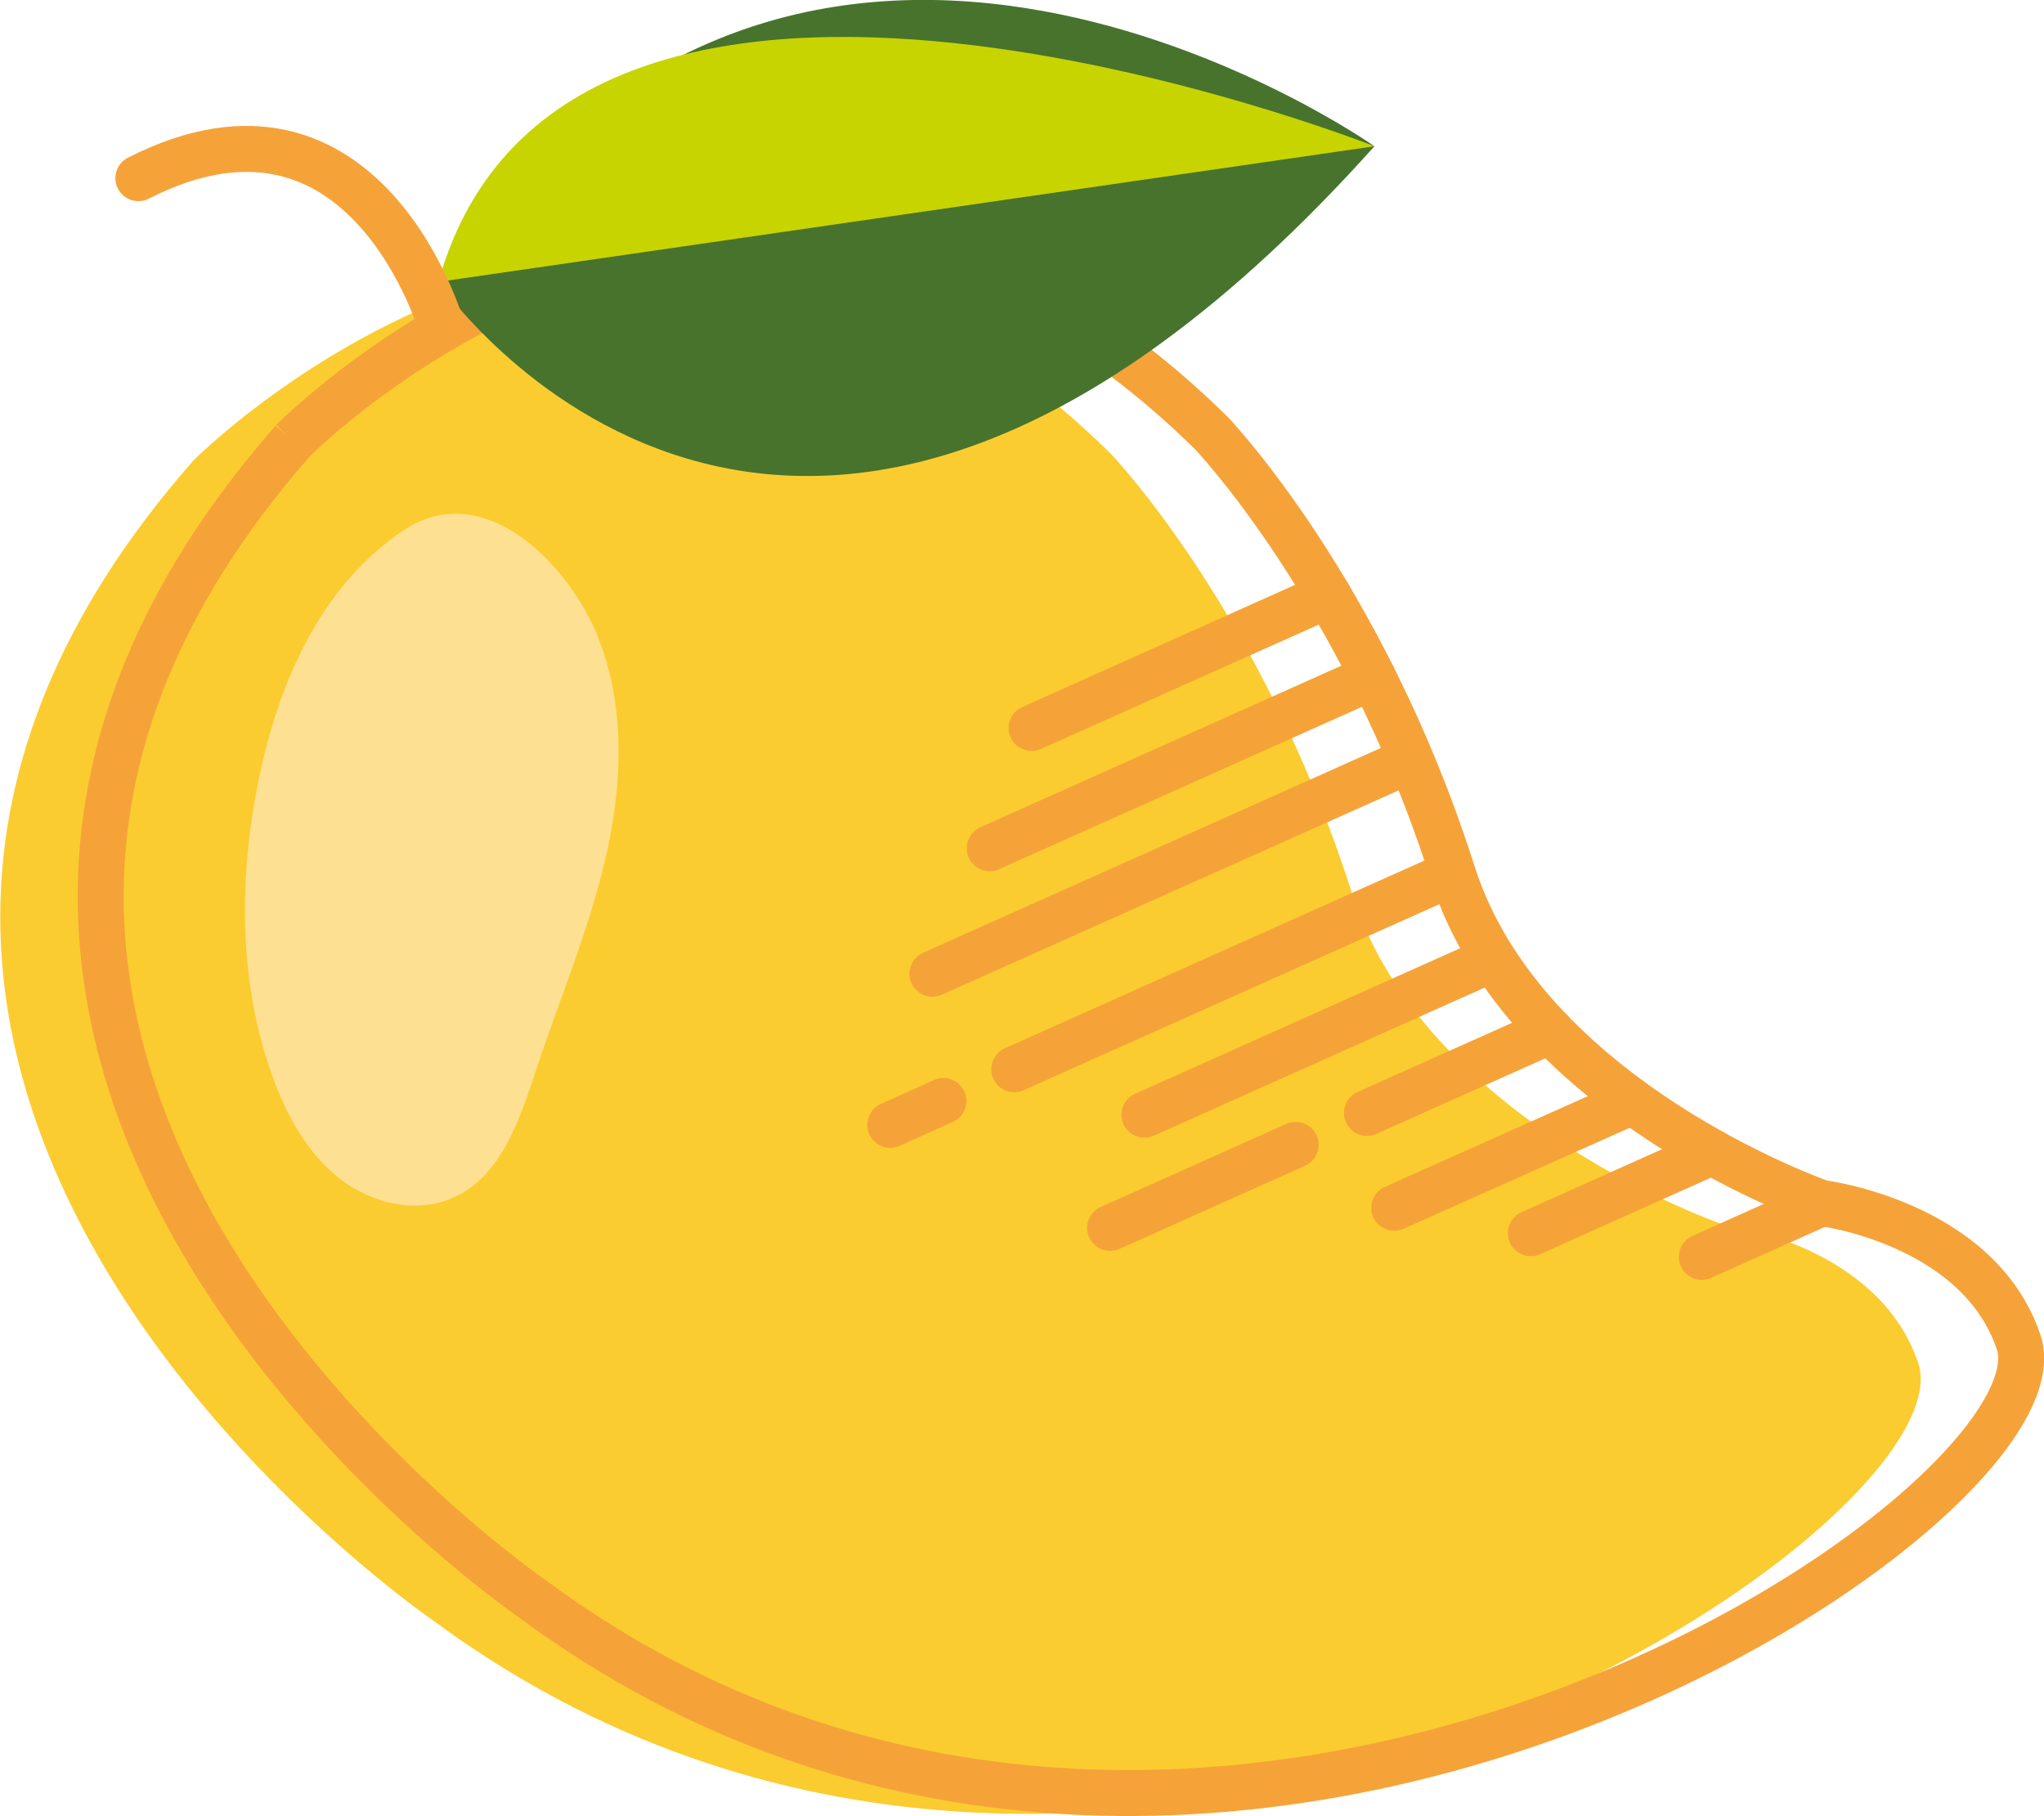
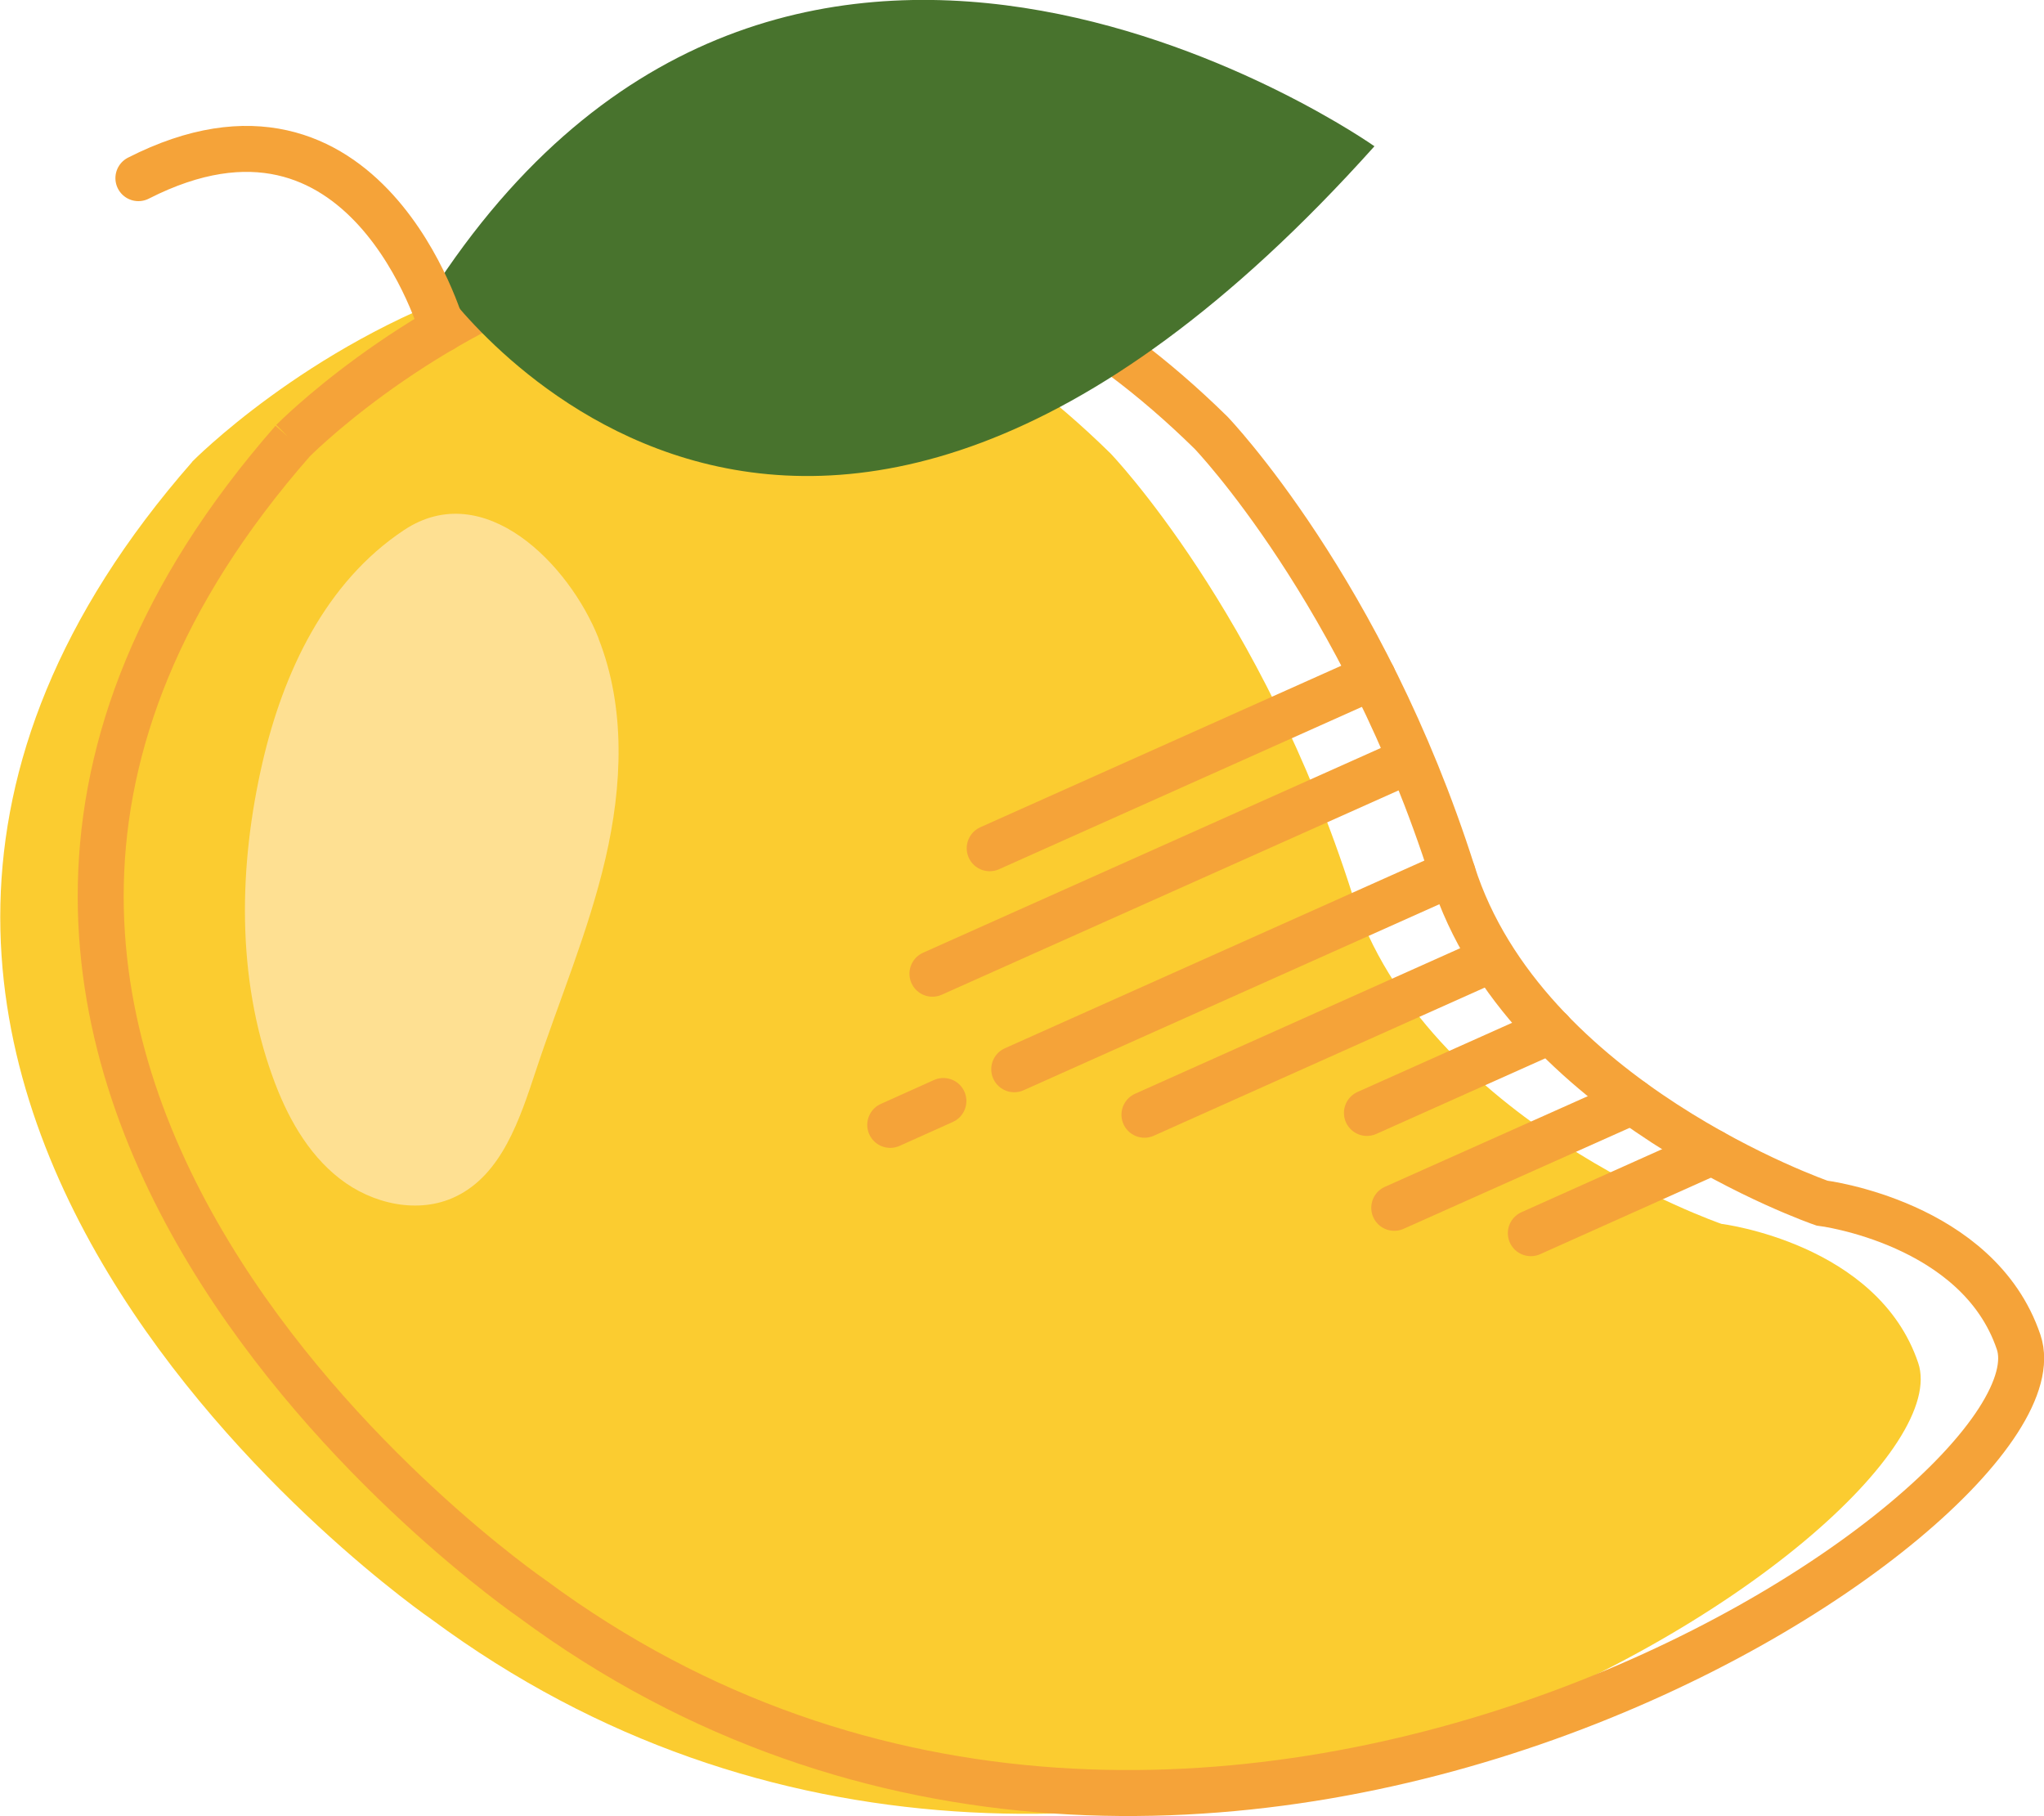
<svg xmlns="http://www.w3.org/2000/svg" id="Capa_2" data-name="Capa 2" viewBox="0 0 124.95 111.01">
  <defs>
    <style>
      .cls-1 {
        stroke-linecap: round;
        stroke-linejoin: round;
      }

      .cls-1, .cls-2 {
        fill: none;
        stroke: #f5a339;
        stroke-width: 2.81px;
      }

      .cls-3 {
        fill: #48732d;
      }

      .cls-2 {
        stroke-miterlimit: 10;
      }

      .cls-4 {
        fill: #c8d400;
      }

      .cls-5 {
        fill: #fbcc30;
      }

      .cls-6 {
        fill: #fee092;
      }
    </style>
  </defs>
  <g id="Layer_1" data-name="Layer 1">
    <g>
      <path class="cls-5" d="m11.74,28.23S39.56-.1,67.89,27.72c0,0,9.28,9.66,14.77,26.92,4.42,13.91,22.57,20.17,22.57,20.17,0,0,9.56,1.18,12.03,8.5,3.39,10.05-49.97,45.93-90.86,15.69,0,0-47.88-32.85-14.64-70.78Z" />
      <path class="cls-2" d="m17.89,26.96s27.82-28.33,56.14-.51c0,0,9.28,9.66,14.77,26.92,4.42,13.91,22.57,20.17,22.57,20.17,0,0,9.56,1.18,12.03,8.5,3.39,10.05-49.97,45.93-90.86,15.69,0,0-47.88-32.85-14.64-70.78Z" />
      <path class="cls-3" d="m26.8,17.23s21.48,31.58,57.22-8.29c0,0-35.2-24.85-57.22,8.29Z" />
-       <path class="cls-4" d="m26.8,17.23l57.22-8.29S34.58-10.64,26.8,17.23Z" />
+       <path class="cls-4" d="m26.8,17.23l57.22-8.29Z" />
      <path class="cls-1" d="m27.04,20.12S22.4,3.79,8.46,10.89" />
-       <line class="cls-1" x1="81.2" y1="36.38" x2="63.06" y2="44.5" />
      <line class="cls-1" x1="83.92" y1="41.37" x2="60.5" y2="51.85" />
      <line class="cls-1" x1="86.2" y1="46.46" x2="57" y2="59.52" />
      <line class="cls-1" x1="88.8" y1="53.37" x2="62" y2="65.36" />
      <line class="cls-1" x1="57.67" y1="67.3" x2="54.42" y2="68.76" />
      <line class="cls-1" x1="91.16" y1="58.65" x2="69.96" y2="68.14" />
      <line class="cls-1" x1="94.78" y1="63.01" x2="83.56" y2="68.03" />
-       <line class="cls-1" x1="79.2" y1="69.98" x2="67.86" y2="75.06" />
      <line class="cls-1" x1="99.78" y1="67.33" x2="85.23" y2="73.83" />
      <line class="cls-1" x1="104.65" y1="70.42" x2="93.58" y2="75.38" />
-       <line class="cls-1" x1="111.37" y1="73.54" x2="104.03" y2="76.83" />
      <path class="cls-6" d="m36.59,39.04c1.67,4.24,1.45,9.01.42,13.45s-2.83,8.65-4.26,12.98c-.98,2.96-2.08,6.32-4.89,7.67-2.27,1.1-5.11.46-7.1-1.1-1.99-1.55-3.25-3.87-4.1-6.24-2.21-6.11-2.07-12.88-.61-19.21,1.27-5.48,3.83-10.99,8.65-14.19,4.89-3.24,10.1,2.08,11.9,6.64Z" />
    </g>
  </g>
</svg>